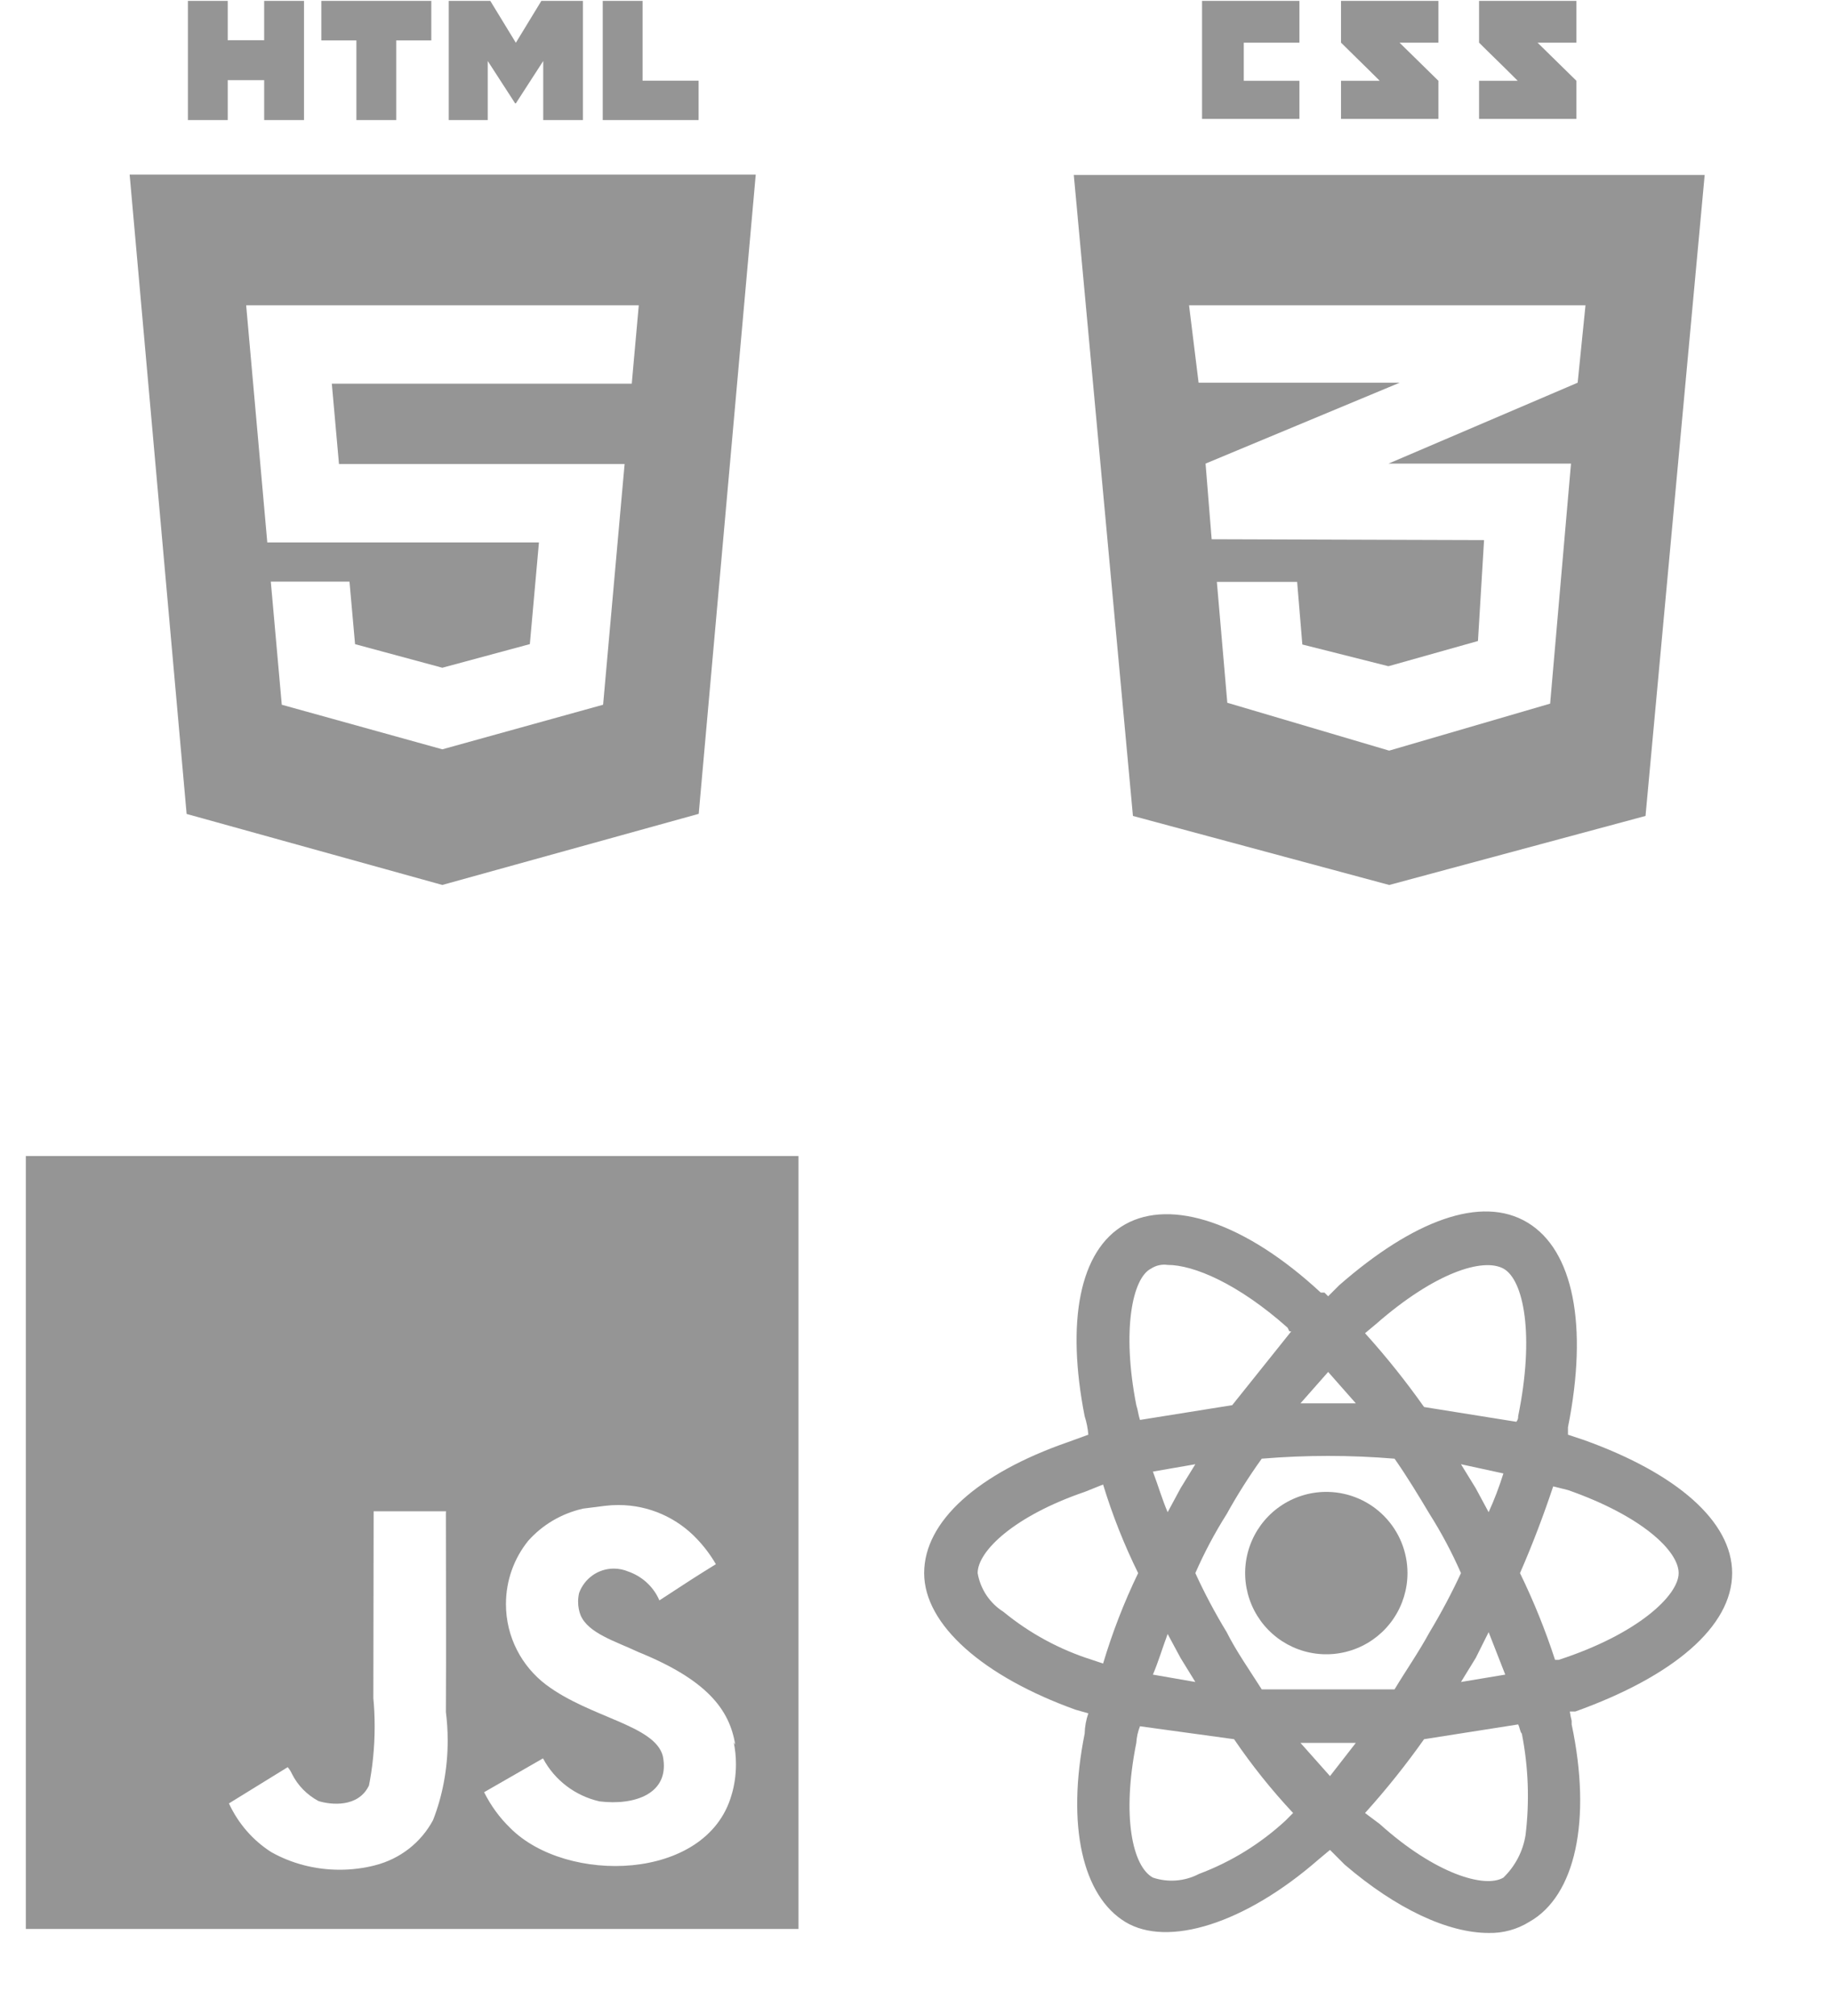
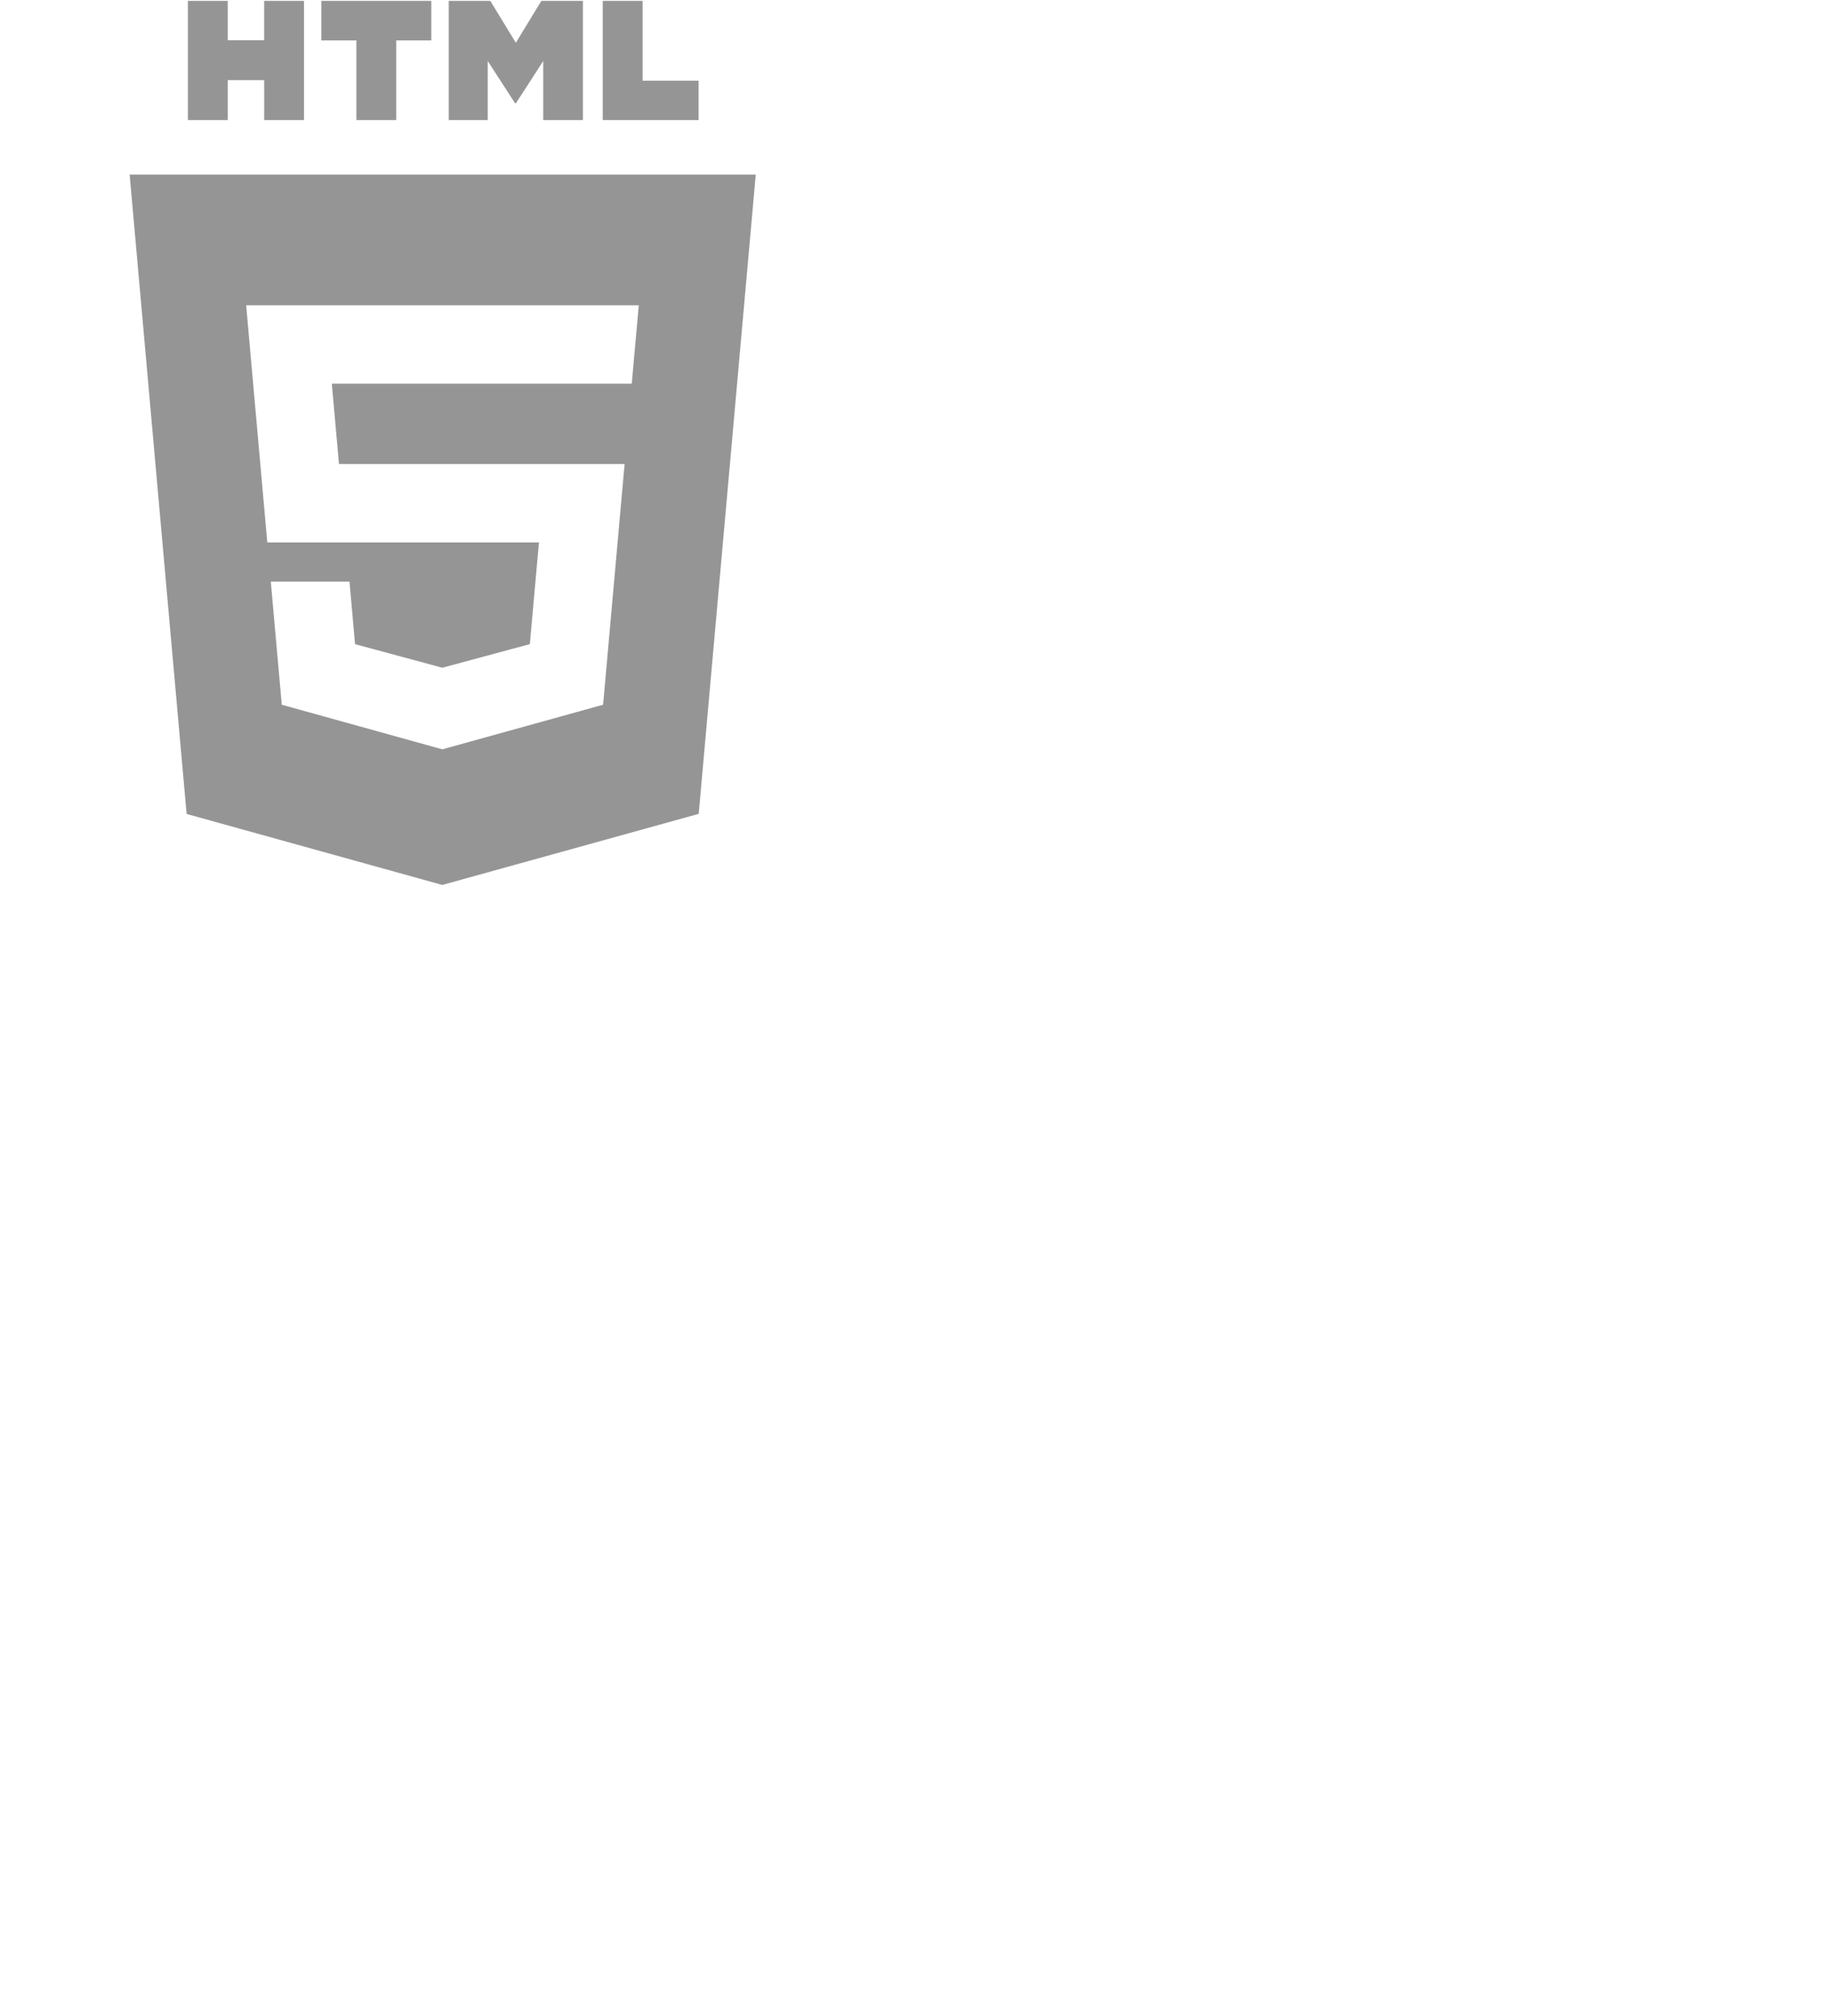
<svg xmlns="http://www.w3.org/2000/svg" width="120" height="132" viewBox="0 0 120 132" fill="none">
  <path d="M12.308 0.057H14.917V2.634H17.303V0.057H19.913V7.863H17.304V5.249H14.917V7.863H12.308V0.057H12.308ZM23.344 2.645H21.047V0.057H28.251V2.645H25.953V7.863H23.344V2.645H23.344ZM29.394 0.057H32.115L33.789 2.8L35.461 0.057H38.182V7.863H35.583V3.994L33.788 6.769H33.744L31.948 3.994V7.863H29.394V0.057ZM39.481 0.057H42.09V5.283H45.76V7.863H39.481V0.057ZM8.492 11.433L12.224 53.294L28.972 57.943L45.767 53.287L49.503 11.433L8.492 11.433ZM41.718 21.367L41.484 23.97L41.382 25.124H41.365H28.998H28.98H21.735L22.204 30.381H28.98H28.998H39.531H40.914L40.789 31.76L39.582 45.277L39.505 46.143L28.998 49.056V49.057L28.974 49.063L18.457 46.144L17.738 38.082H20.113H22.892L23.257 42.177L28.975 43.721L28.98 43.72V43.719L34.706 42.174L35.302 35.516H28.998H28.98H17.508L16.247 21.367L16.124 19.99H28.98H28.998H41.841L41.718 21.367Z" fill="#2D2D2D" fill-opacity="0.5" />
-   <path d="M85.115 5.29V7.784H78.737V0.059H85.115V2.792H81.47V5.29H85.115ZM91.671 2.792H94.219V0.059H87.84C87.84 0.059 87.84 1.431 87.84 2.792C88.694 3.645 89.138 4.054 90.373 5.288C89.651 5.288 87.84 5.29 87.84 5.29V7.784H94.219V5.29L91.671 2.792ZM100.711 2.792H103.259V0.059H96.881C96.881 0.059 96.881 1.431 96.881 2.792C97.734 3.645 98.179 4.054 99.413 5.288C98.692 5.288 96.881 5.29 96.881 5.29V7.784H103.259V5.29L100.711 2.792ZM111.66 11.456L107.785 53.425L90.998 57.945L74.21 53.425L70.336 11.456H111.66ZM103.853 19.99H90.983H77.885L78.511 25.058H90.983H91.683L90.983 25.349L78.967 30.354L79.366 35.307L90.983 35.345L97.209 35.365L96.81 41.971L90.983 43.611V43.606L90.935 43.619L85.306 42.199L84.965 38.098H84.946H79.726H79.707L80.391 46.014L90.983 49.146V49.14L91.002 49.146L101.537 46.071L102.904 30.354H90.983H90.953L90.983 30.341L103.34 25.058L103.853 19.99Z" fill="#2D2D2D" fill-opacity="0.5" />
-   <path d="M29.214 98.955H24.474C24.474 103.042 24.455 107.104 24.455 111.196C24.511 111.751 24.541 112.397 24.541 113.05C24.541 114.417 24.404 115.752 24.143 117.041L24.165 116.913C23.47 118.366 21.676 118.18 20.862 117.926C20.101 117.517 19.499 116.898 19.123 116.145L19.112 116.122C19.038 115.963 18.949 115.828 18.842 115.707L18.844 115.708L14.995 118.081C15.614 119.414 16.571 120.501 17.757 121.262L17.788 121.28C19.075 122.001 20.614 122.424 22.251 122.424C23.068 122.424 23.861 122.318 24.615 122.121L24.551 122.136C26.218 121.717 27.577 120.634 28.355 119.193L28.37 119.161C28.976 117.618 29.325 115.831 29.325 113.963C29.325 113.309 29.281 112.664 29.199 112.031L29.207 112.105C29.232 107.774 29.207 103.44 29.207 99.075L29.214 98.955ZM48.158 114.233C47.788 111.925 46.285 109.984 41.825 108.175C40.272 107.448 38.547 106.942 38.034 105.771C37.928 105.504 37.867 105.195 37.867 104.873C37.867 104.664 37.893 104.461 37.942 104.267L37.938 104.284C38.289 103.356 39.172 102.706 40.205 102.706C40.54 102.706 40.859 102.774 41.148 102.897L41.133 102.89C42.064 103.211 42.8 103.892 43.183 104.766L43.191 104.788C45.372 103.362 45.372 103.362 46.892 102.416C46.528 101.793 46.117 101.253 45.653 100.767L45.657 100.77C44.362 99.397 42.532 98.543 40.5 98.543C40.211 98.543 39.926 98.56 39.648 98.594L39.681 98.59L38.195 98.778C36.75 99.105 35.517 99.856 34.595 100.89L34.59 100.897C33.687 102.019 33.141 103.46 33.141 105.03C33.141 107.188 34.175 109.105 35.773 110.313L35.79 110.325C38.669 112.477 42.877 112.949 43.416 114.974C43.922 117.441 41.581 118.233 39.27 117.948C37.655 117.58 36.332 116.547 35.584 115.16L35.569 115.131L31.71 117.347C32.164 118.251 32.734 119.024 33.416 119.684L33.417 119.686C37.086 123.388 46.259 123.199 47.906 117.568C48.097 116.954 48.207 116.248 48.207 115.518C48.207 115.011 48.154 114.517 48.053 114.041L48.062 114.088L48.158 114.233ZM1.692 75.692H52.302V126.302H1.692V75.692Z" fill="#2D2D2D" fill-opacity="0.5" />
  <g clip-path="url(#clip0_646_16021)">
-     <path d="M113.459 103.001C113.459 99.618 109.834 96.476 103.793 94.301L102.705 93.938V93.455C104.034 86.809 103.068 81.855 100.047 80.043C97.026 78.23 92.555 79.922 87.722 84.151L86.997 84.876L86.755 84.634H86.513C81.559 80.043 76.726 78.472 73.705 80.163C70.684 81.855 69.838 86.568 71.047 92.73C71.174 93.122 71.255 93.528 71.288 93.938L69.959 94.422C64.038 96.476 60.534 99.618 60.534 103.001C60.534 106.384 64.401 109.768 70.442 111.943L71.288 112.184C71.139 112.612 71.058 113.06 71.047 113.513C69.838 119.555 70.926 124.147 73.705 125.838C76.484 127.53 81.559 125.959 86.392 121.73L87.118 121.126L88.084 122.093C91.468 124.993 94.851 126.563 97.509 126.563C98.447 126.585 99.371 126.333 100.168 125.838C103.188 124.147 104.276 119.193 102.947 112.909V112.668C102.894 112.469 102.854 112.267 102.826 112.063H103.188C109.593 109.768 113.459 106.505 113.459 103.001ZM109.955 103.001C109.955 104.451 107.297 106.988 102.101 108.68H101.859C101.226 106.736 100.459 104.839 99.563 103.001C100.409 101.068 101.134 99.134 101.738 97.322L102.705 97.563C107.538 99.255 109.955 101.551 109.955 103.001ZM90.38 119.434L89.413 118.709C90.797 117.176 92.088 115.562 93.28 113.876L99.442 112.909C99.563 113.151 99.563 113.393 99.684 113.513C100.115 115.702 100.196 117.945 99.926 120.159C99.756 121.218 99.247 122.193 98.476 122.938C97.267 123.663 94.005 122.697 90.38 119.434ZM88.809 114.118L87.118 116.293L85.184 114.118H88.809ZM72.255 97.201C72.862 99.193 73.63 101.133 74.551 103.001C73.629 104.91 72.862 106.89 72.255 108.922L71.53 108.68C69.414 108.012 67.445 106.946 65.73 105.538C65.286 105.258 64.906 104.887 64.614 104.45C64.323 104.012 64.127 103.519 64.038 103.001C64.038 101.551 66.455 99.255 71.047 97.684L72.255 97.201ZM85.184 91.884L86.997 89.83L88.809 91.884H85.184ZM98.476 83.063C99.805 83.788 100.53 87.413 99.442 92.73C99.448 92.796 99.44 92.862 99.419 92.924C99.399 92.986 99.365 93.043 99.322 93.093L93.28 92.126C92.088 90.44 90.797 88.826 89.413 87.293L90.138 86.688C94.005 83.305 97.147 82.338 98.476 83.063ZM78.297 95.872L77.33 97.443L76.484 99.013C76.122 98.168 75.88 97.322 75.517 96.355L78.297 95.872ZM75.517 109.647C75.88 108.801 76.122 107.955 76.484 106.988L77.33 108.559L78.297 110.13L75.517 109.647ZM95.697 103.001C95.082 104.326 94.396 105.616 93.642 106.868C92.918 108.197 92.072 109.405 91.347 110.613H82.647C81.801 109.284 80.955 108.076 80.351 106.868C79.591 105.62 78.905 104.329 78.297 103.001C78.883 101.662 79.57 100.37 80.351 99.134C81.045 97.882 81.812 96.672 82.647 95.509C85.542 95.268 88.452 95.268 91.347 95.509C92.192 96.718 92.918 97.926 93.642 99.134C94.424 100.37 95.11 101.662 95.697 103.001ZM96.663 97.443L95.697 95.872L98.476 96.476C98.207 97.341 97.884 98.189 97.509 99.013L96.663 97.443ZM95.697 110.13L96.663 108.559L97.509 106.868L98.597 109.647L95.697 110.13ZM84.459 87.172H84.58L80.713 92.005L74.672 92.972C74.551 92.609 74.551 92.368 74.43 92.005C73.463 87.051 74.188 83.668 75.397 83.063C75.718 82.853 76.104 82.767 76.484 82.822C78.176 82.822 81.076 84.03 84.338 86.93L84.459 87.172ZM74.43 114.118C74.452 113.745 74.534 113.377 74.672 113.03L80.834 113.876C81.996 115.585 83.289 117.201 84.701 118.709L84.459 118.951L84.218 119.193C82.57 120.719 80.641 121.909 78.538 122.697C78.077 122.938 77.572 123.084 77.053 123.126C76.534 123.167 76.011 123.104 75.517 122.938C74.188 122.213 73.463 118.951 74.43 114.118Z" fill="#2D2D2D" fill-opacity="0.5" />
    <path d="M86.997 97.684C85.941 97.66 84.901 97.952 84.011 98.521C83.121 99.091 82.421 99.912 82 100.881C81.579 101.85 81.456 102.923 81.647 103.962C81.839 105.001 82.335 105.96 83.074 106.716C83.812 107.471 84.759 107.99 85.794 108.205C86.828 108.42 87.903 108.322 88.882 107.923C89.861 107.525 90.698 106.844 91.288 105.967C91.877 105.09 92.193 104.058 92.193 103.001C92.193 101.612 91.65 100.277 90.679 99.284C89.708 98.29 88.386 97.716 86.997 97.684Z" fill="#2D2D2D" fill-opacity="0.5" />
  </g>
  <defs>
    <clipPath id="clip0_646_16021">
-       <rect width="58" height="58" fill="white" transform="translate(58 74)" />
-     </clipPath>
+       </clipPath>
  </defs>
</svg>